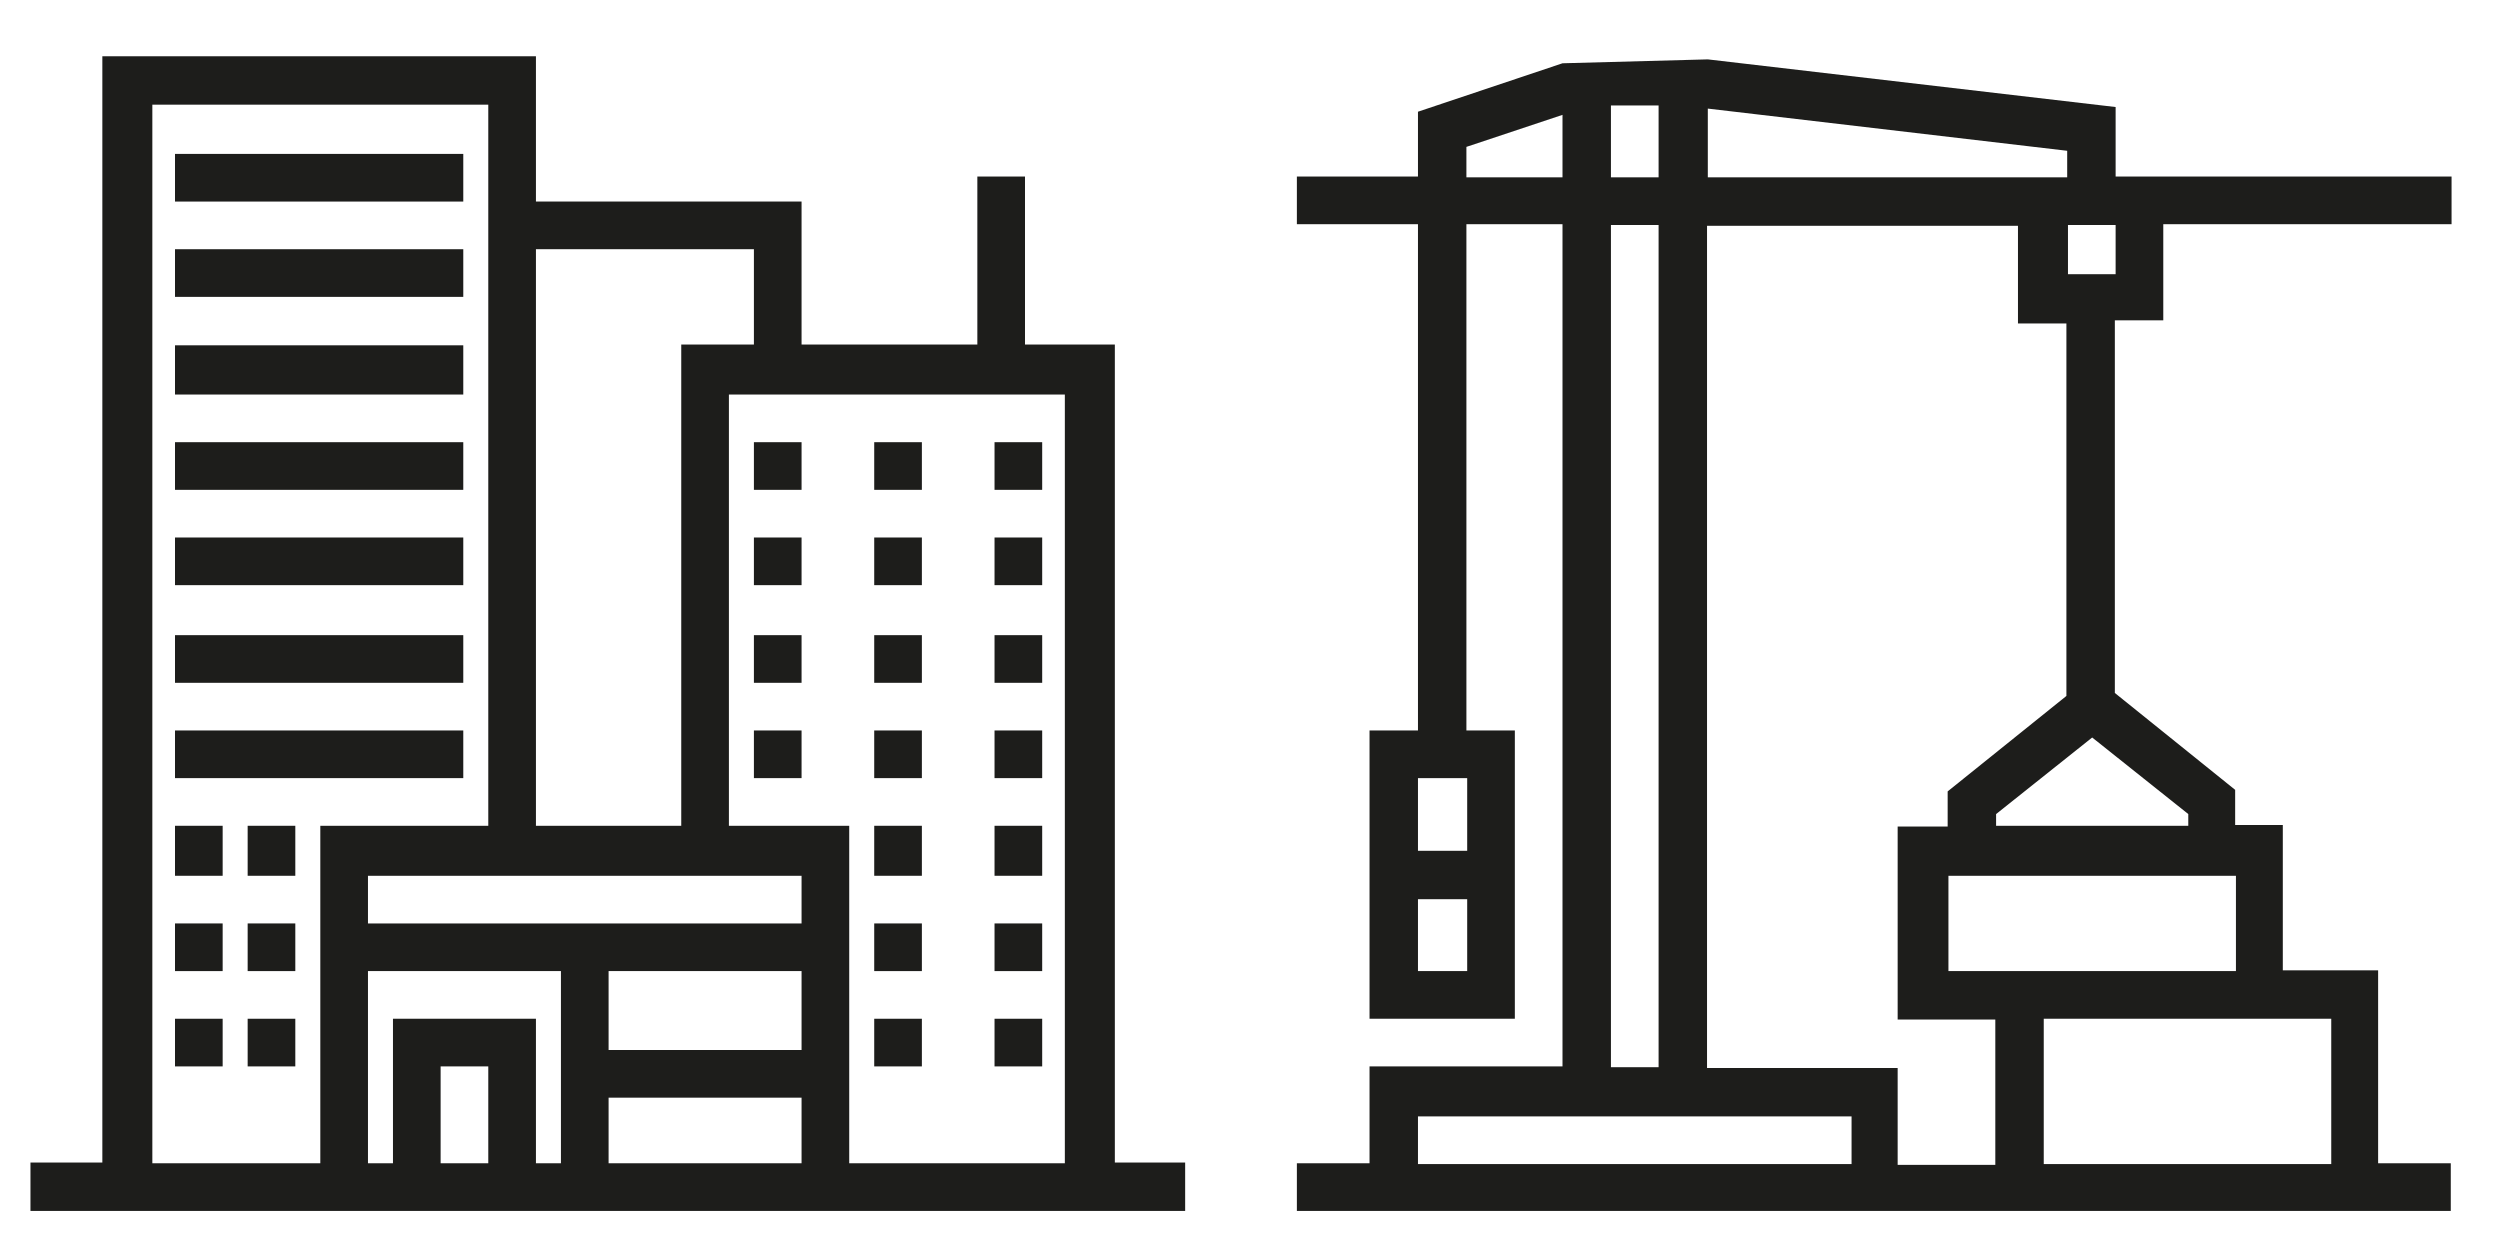
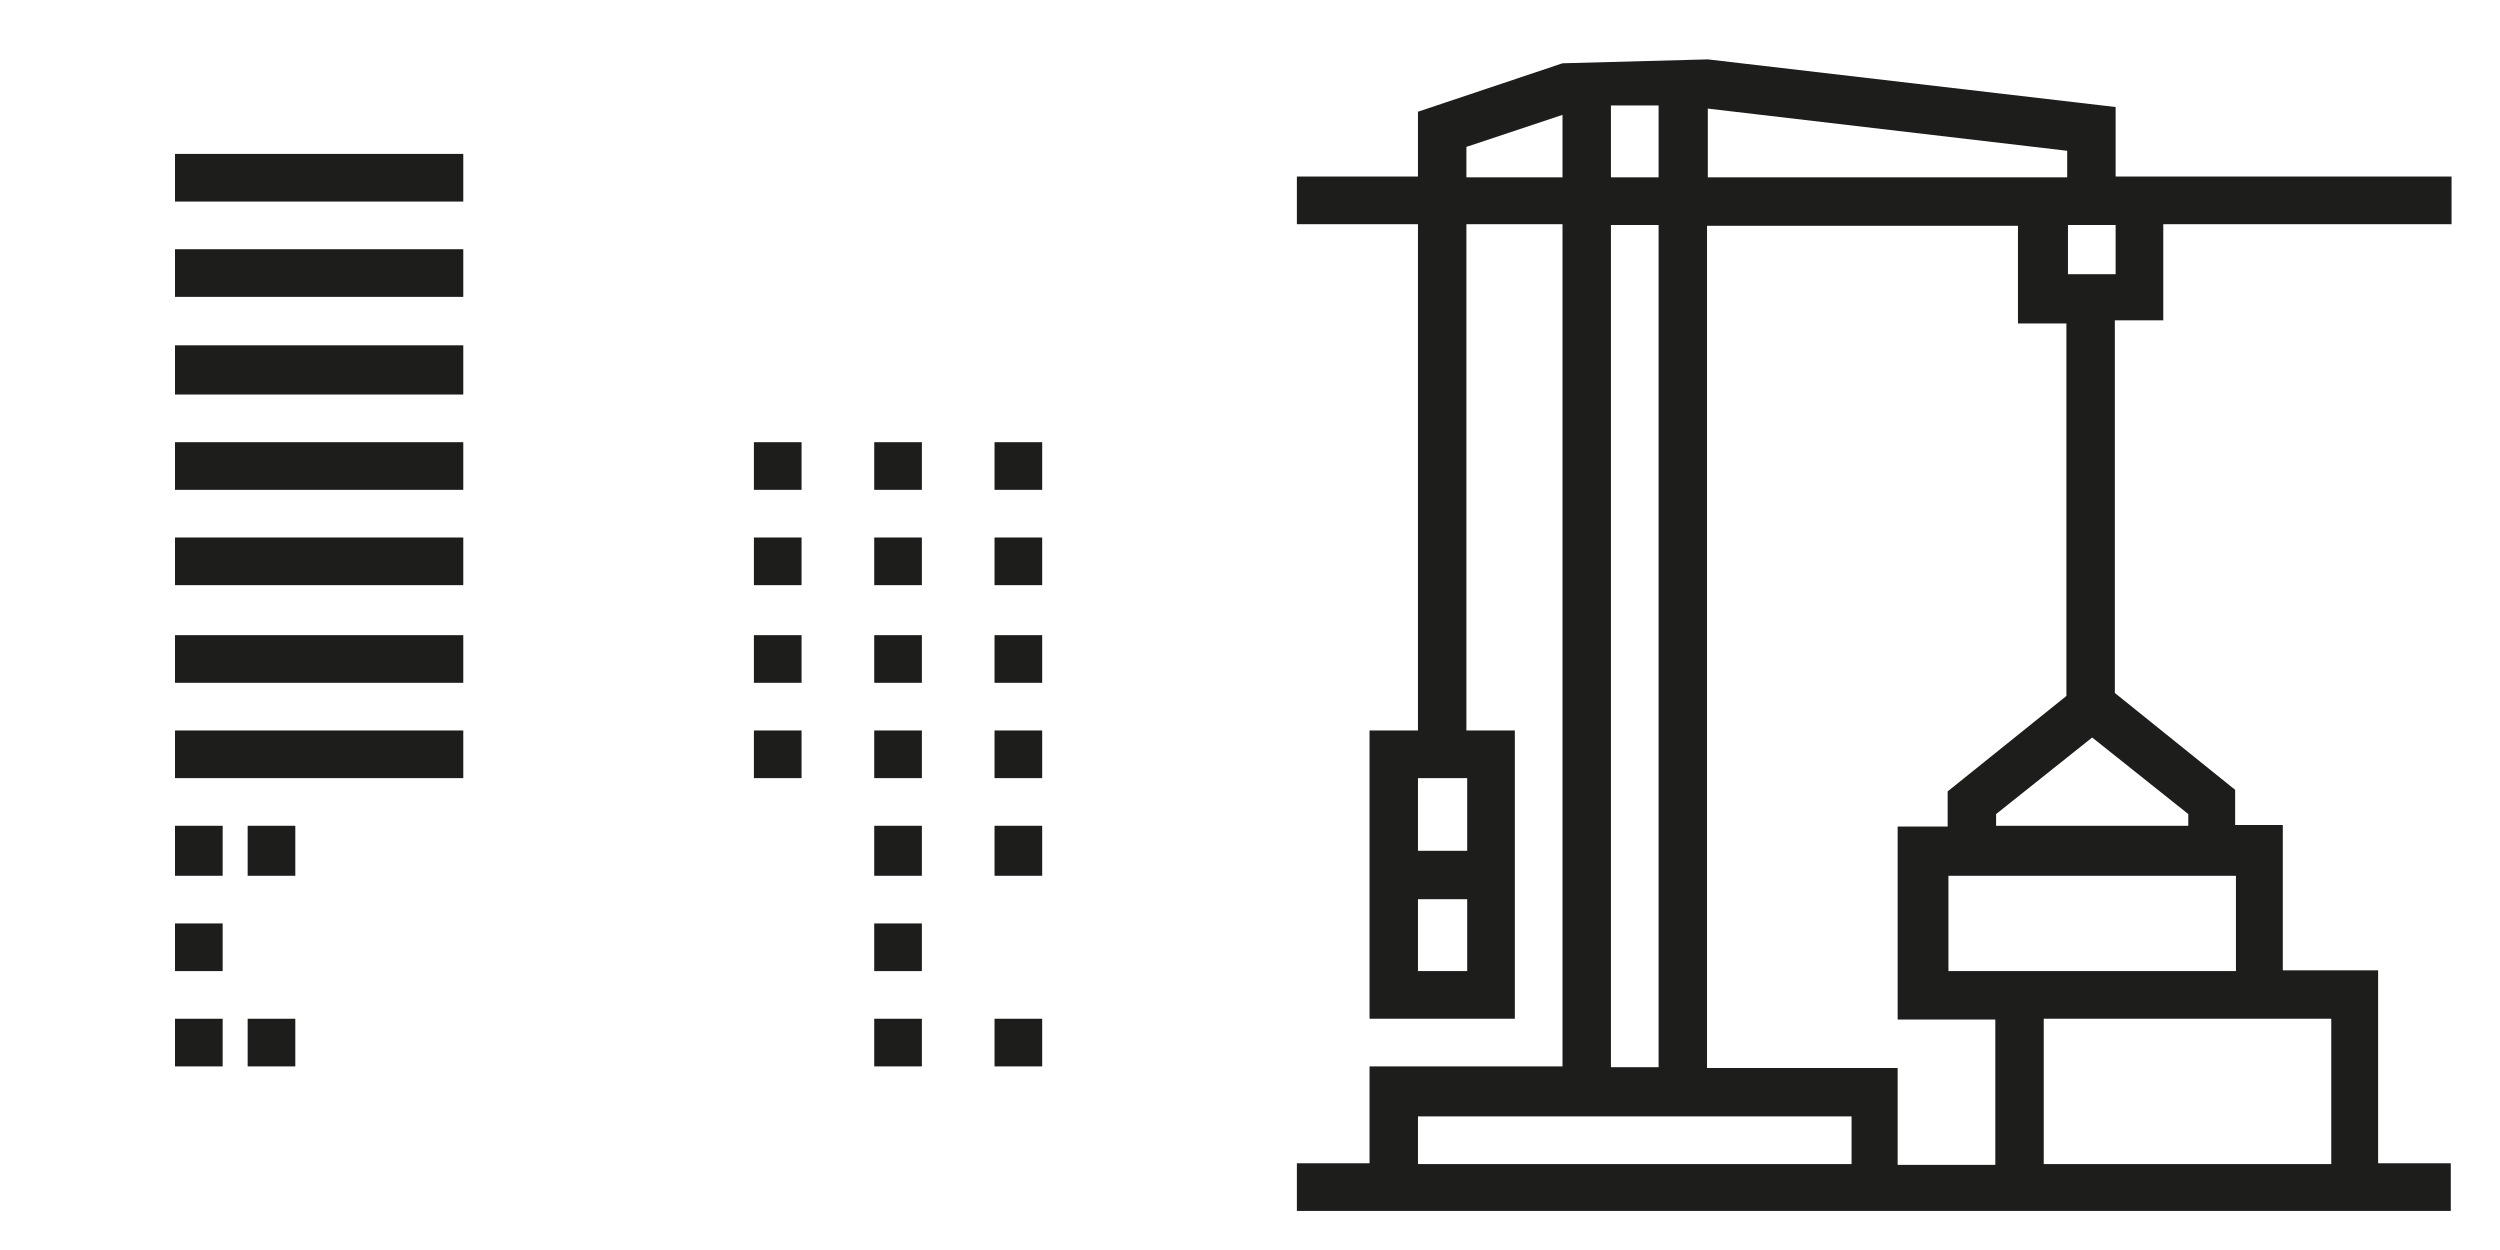
<svg xmlns="http://www.w3.org/2000/svg" width="32" height="16" viewBox="0 0 32 16" fill="none">
-   <path d="M14.27 14.89V4.41H13.12V2.26H12.51V4.41H10.26V2.58H6.86V0.72H1.31V14.88H0.39V15.5H15.17V14.88H14.26L14.27 14.89ZM9.65 3.19V4.41H8.72V10.57H6.86V3.19H9.64H9.65ZM6.25 14.89H5.64V13.65H6.25V14.89ZM5.03 13.04V14.89H4.71V12.43H7.18V14.89H6.86V13.04H5.03ZM7.79 14.05H10.26V14.89H7.79V14.05ZM10.26 13.44H7.79V12.43H10.26V13.44ZM10.26 11.82H4.71V11.21H10.26V11.82ZM1.95 1.34H6.25V10.57H4.1V14.89H1.95V1.34ZM10.87 14.89V10.57H9.33V5.05H13.63V14.89H10.87Z" fill="#1D1D1B" />
  <path d="M5.93 1.97H2.24V2.58H5.93V1.97Z" fill="#1D1D1B" />
  <path d="M5.93 3.19H2.24V3.8H5.93V3.19Z" fill="#1D1D1B" />
  <path d="M5.93 4.42H2.24V5.05H5.93V4.42Z" fill="#1D1D1B" />
  <path d="M5.93 5.66H2.24V6.27H5.93V5.66Z" fill="#1D1D1B" />
  <path d="M5.93 6.88H2.24V7.49H5.93V6.88Z" fill="#1D1D1B" />
  <path d="M5.93 8.13H2.24V8.74H5.93V8.13Z" fill="#1D1D1B" />
  <path d="M5.93 9.35H2.24V9.96H5.93V9.35Z" fill="#1D1D1B" />
  <path d="M2.85 10.57H2.24V11.21H2.85V10.57Z" fill="#1D1D1B" />
  <path d="M2.85 11.82H2.24V12.43H2.85V11.82Z" fill="#1D1D1B" />
  <path d="M2.85 13.04H2.24V13.65H2.85V13.04Z" fill="#1D1D1B" />
  <path d="M3.78 10.57H3.17V11.21H3.78V10.57Z" fill="#1D1D1B" />
-   <path d="M3.78 11.82H3.17V12.43H3.78V11.82Z" fill="#1D1D1B" />
  <path d="M3.78 13.04H3.17V13.65H3.78V13.04Z" fill="#1D1D1B" />
  <path d="M10.26 5.66H9.65V6.27H10.26V5.66Z" fill="#1D1D1B" />
  <path d="M11.8 5.66H11.19V6.27H11.8V5.66Z" fill="#1D1D1B" />
  <path d="M13.34 5.66H12.73V6.27H13.34V5.66Z" fill="#1D1D1B" />
  <path d="M10.26 6.88H9.65V7.49H10.26V6.88Z" fill="#1D1D1B" />
  <path d="M11.8 6.88H11.19V7.49H11.8V6.88Z" fill="#1D1D1B" />
  <path d="M13.34 6.88H12.73V7.49H13.34V6.88Z" fill="#1D1D1B" />
  <path d="M10.26 8.13H9.65V8.74H10.26V8.13Z" fill="#1D1D1B" />
  <path d="M11.8 8.13H11.19V8.74H11.8V8.13Z" fill="#1D1D1B" />
  <path d="M13.34 8.13H12.73V8.74H13.34V8.13Z" fill="#1D1D1B" />
  <path d="M10.26 9.35H9.65V9.96H10.26V9.35Z" fill="#1D1D1B" />
  <path d="M11.8 9.35H11.19V9.96H11.8V9.35Z" fill="#1D1D1B" />
  <path d="M13.34 9.35H12.73V9.96H13.34V9.35Z" fill="#1D1D1B" />
  <path d="M11.8 10.57H11.19V11.21H11.8V10.57Z" fill="#1D1D1B" />
  <path d="M13.34 10.57H12.73V11.21H13.34V10.57Z" fill="#1D1D1B" />
  <path d="M11.8 11.82H11.19V12.43H11.8V11.82Z" fill="#1D1D1B" />
-   <path d="M13.34 11.82H12.73V12.43H13.34V11.82Z" fill="#1D1D1B" />
  <path d="M11.8 13.04H11.19V13.65H11.8V13.04Z" fill="#1D1D1B" />
  <path d="M13.34 13.04H12.73V13.65H13.34V13.04Z" fill="#1D1D1B" />
  <path d="M27.69 4.12V2.87H31.38V2.26H27.08V1.37L21.86 0.76L20 0.81L18.15 1.43V2.26H16.6V2.87H18.15V9.35H17.53V13.04H19.39V9.35H18.77V2.87H20V13.65H17.53V14.89H16.6V15.5H31.37V14.89H30.44V12.42H29.22V10.56H28.61V10.11L27.07 8.87V4.1H27.69V4.12ZM18.15 12.43V11.51H18.78V12.43H18.15ZM18.78 10.89H18.15V9.96H18.78V10.89ZM27.08 3.51H26.47V2.88H27.08V3.51ZM26.46 1.93V2.27H21.86V1.39L26.46 1.93ZM20.62 1.35H21.23V2.27H20.62V1.35ZM18.77 2.27V1.88L20 1.47V2.27H18.77ZM20.62 2.88H21.23V13.66H20.62V2.88ZM18.15 14.9V14.29H23.7V14.9H18.15ZM29.84 13.04V14.9H26.16V13.04H29.84ZM28.62 12.43H24.94V11.21H28.62V12.43ZM28.01 10.57H25.55V10.42L26.78 9.44L28.01 10.42V10.57ZM26.46 8.9L24.93 10.13V10.58H24.29V13.05H25.54V14.91H24.29V13.67H21.85V2.89H25.83V4.14H26.45V8.92L26.46 8.9Z" fill="#1D1D1B" />
</svg>